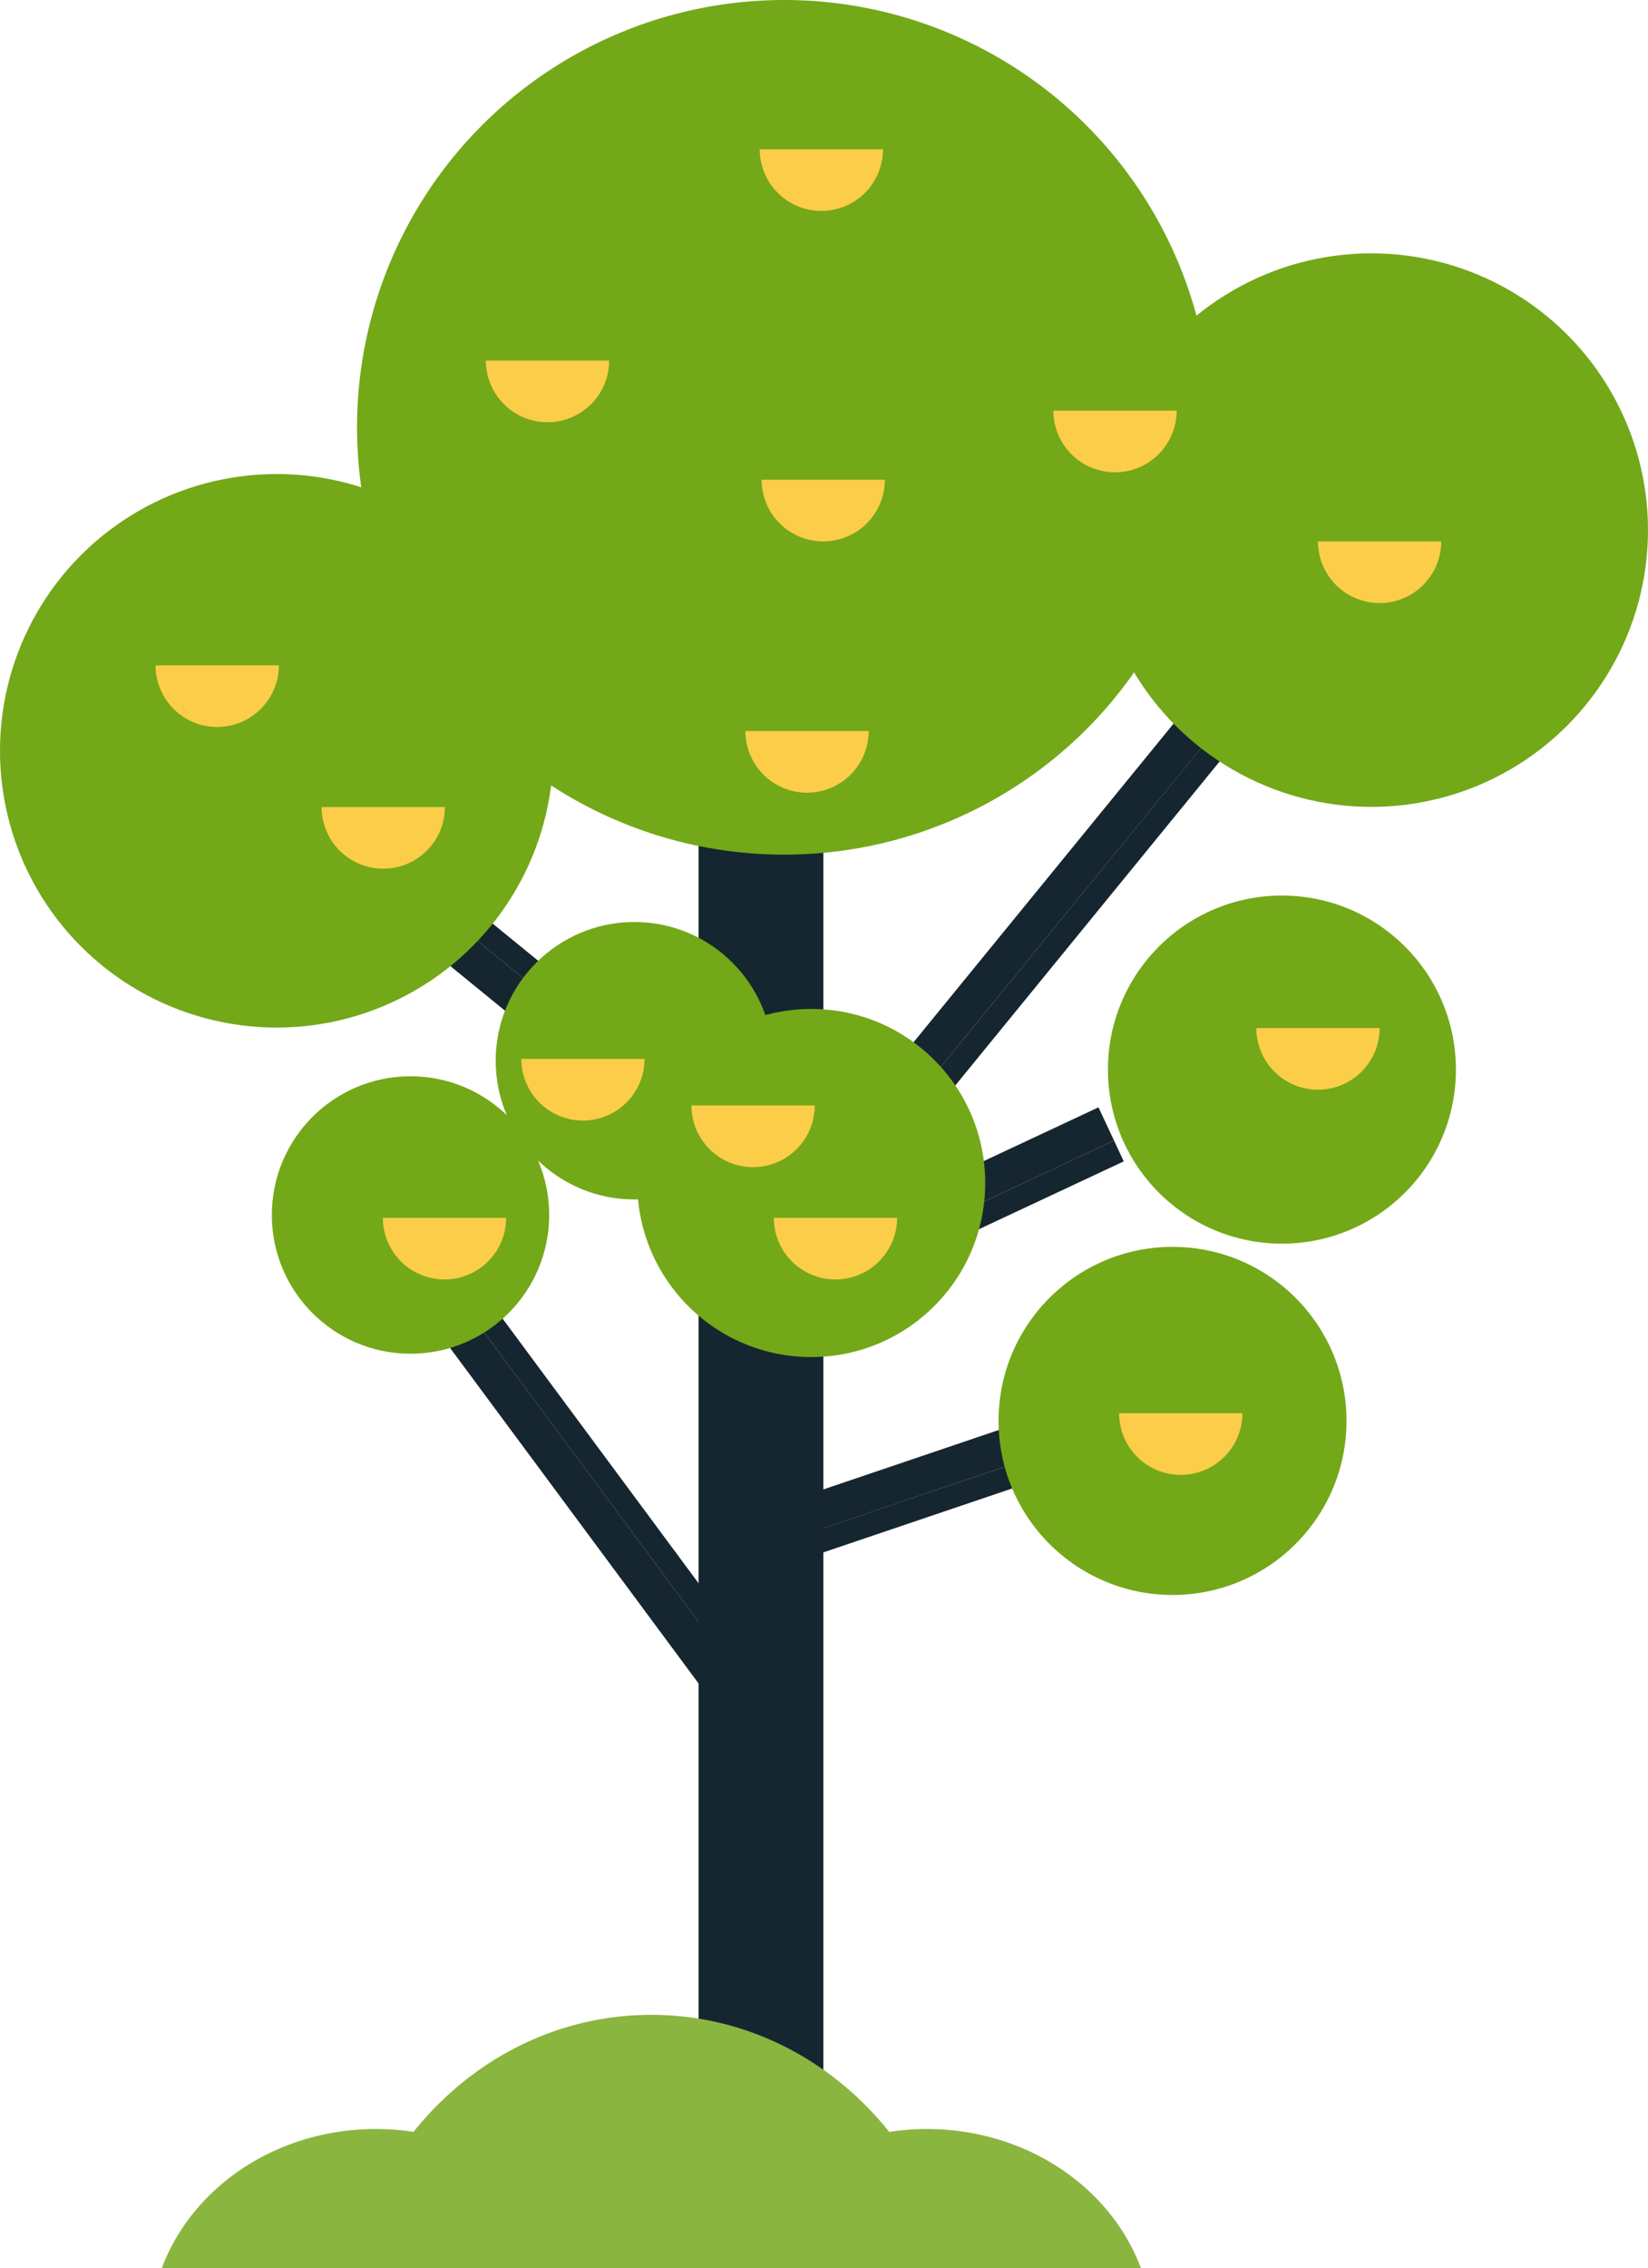
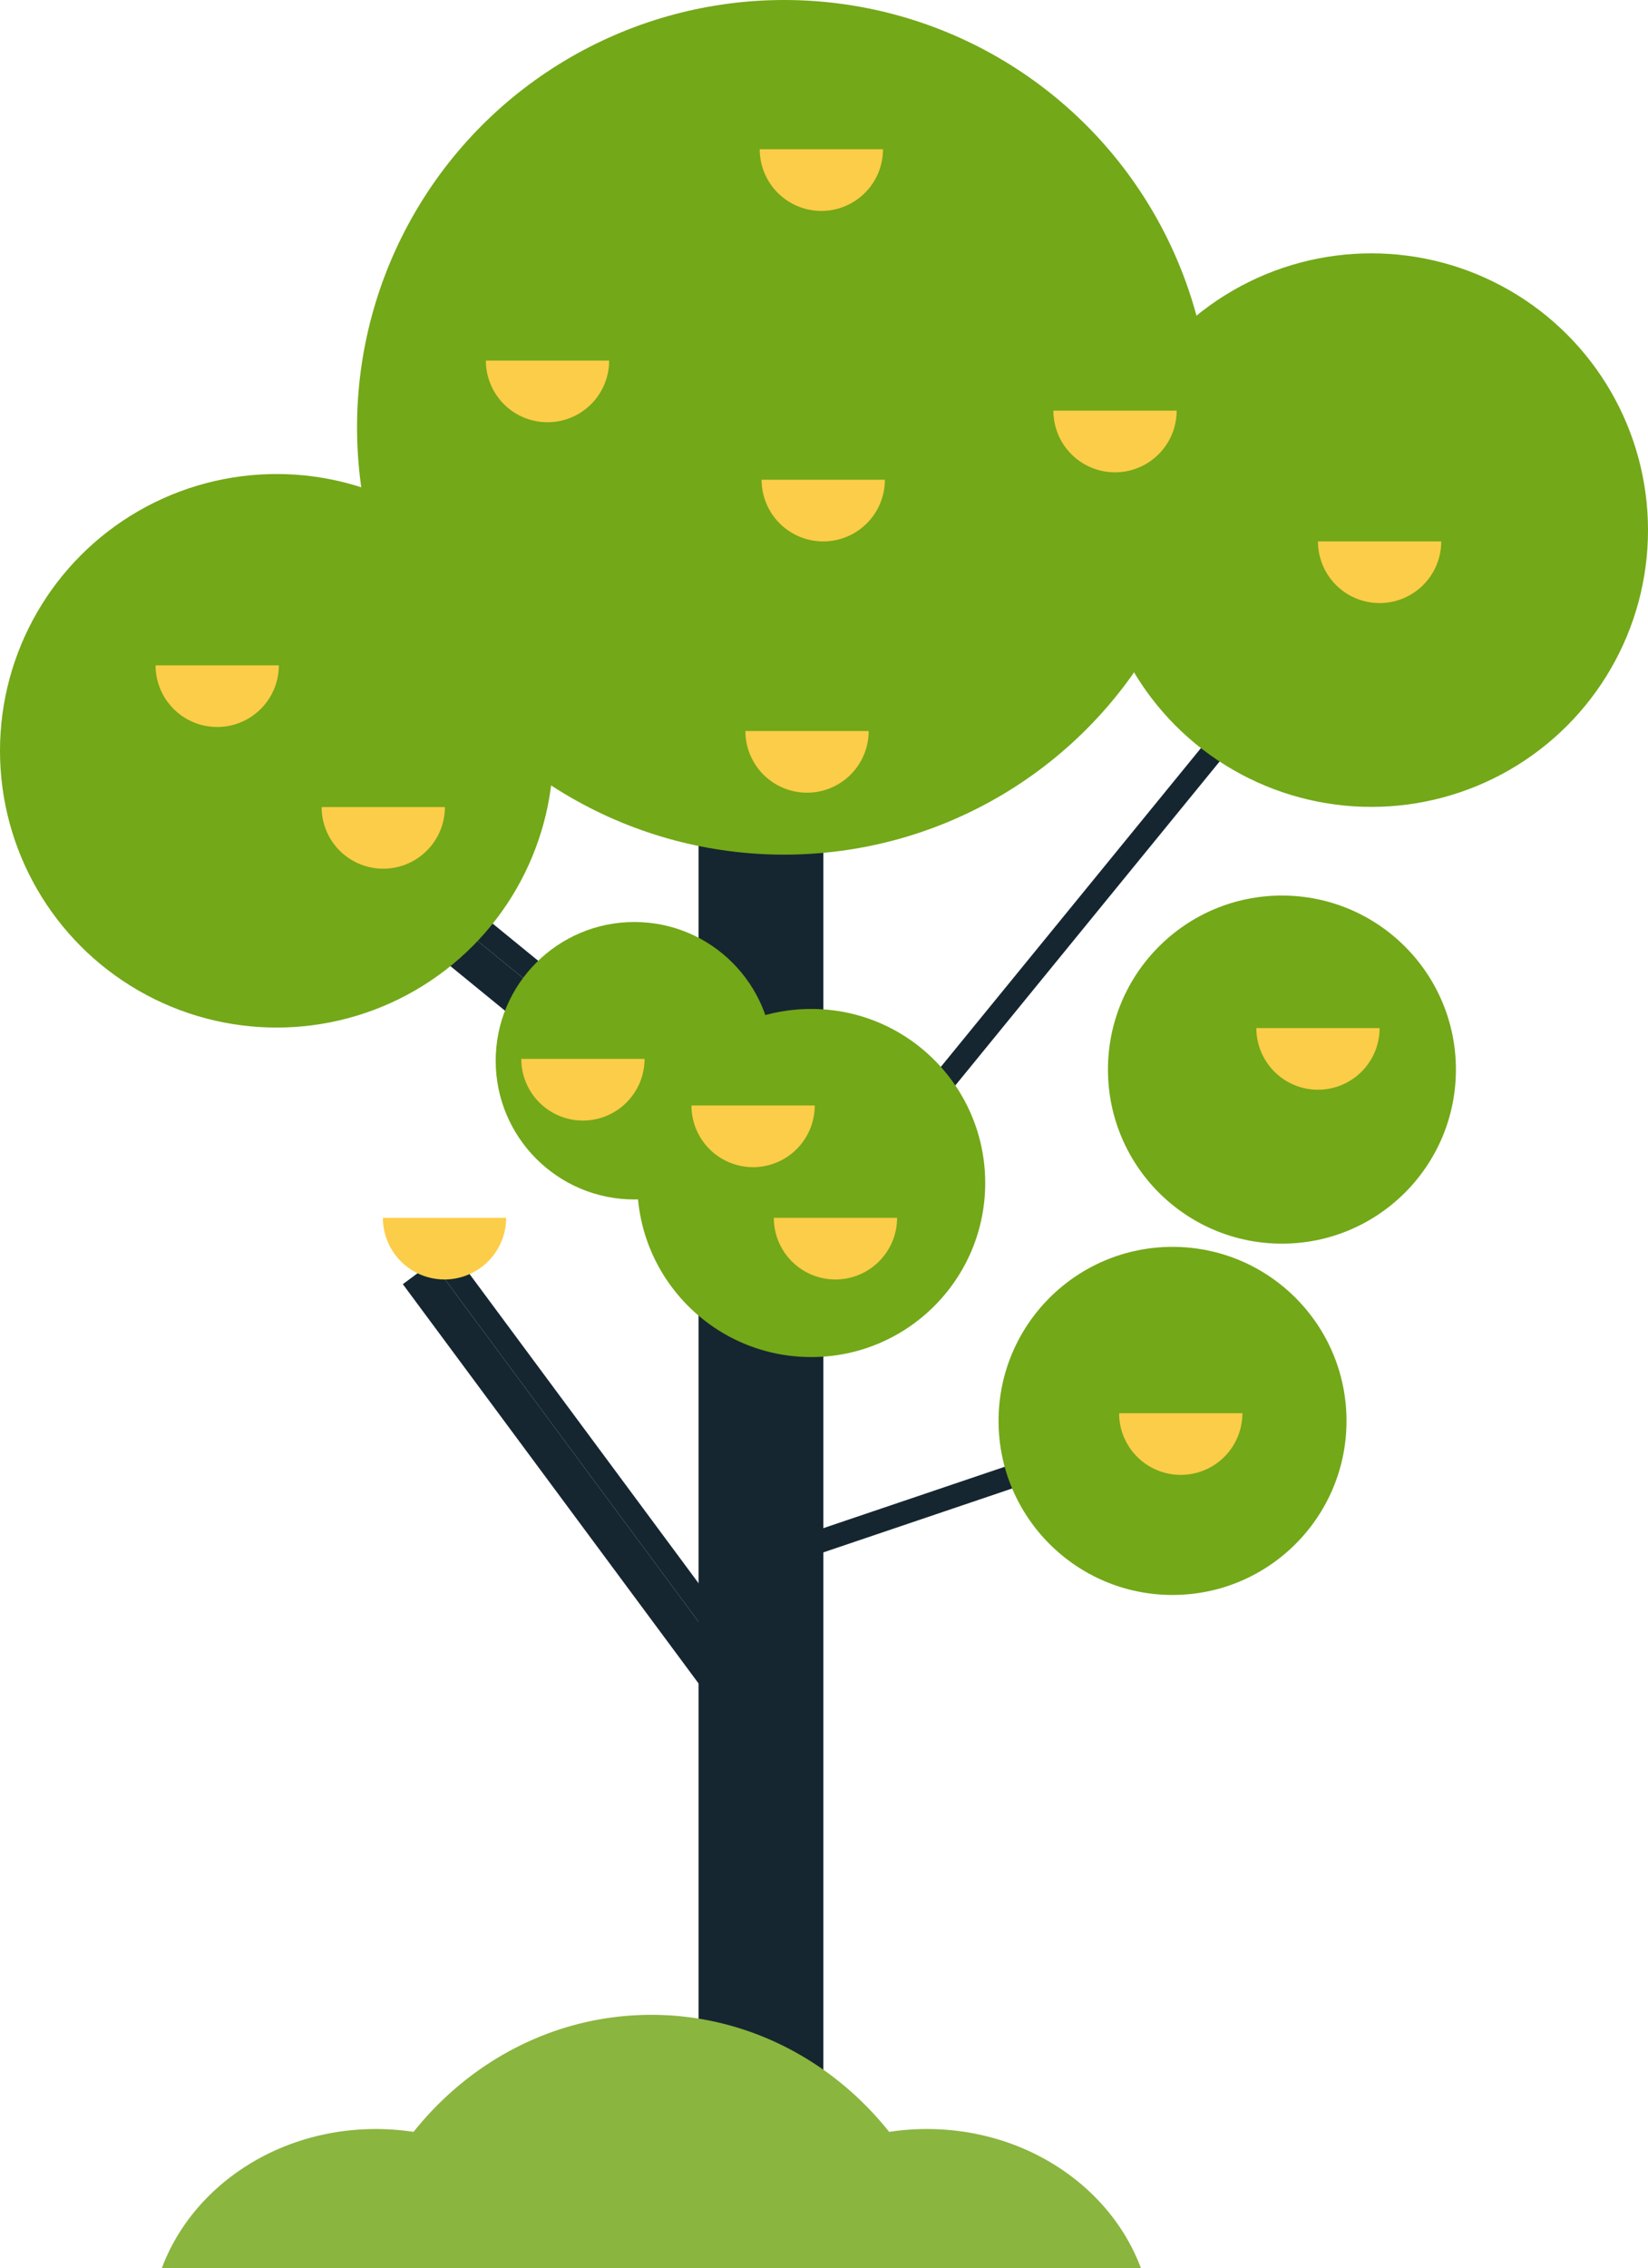
<svg xmlns="http://www.w3.org/2000/svg" width="461.173" height="634.389" viewBox="0 0 461.173 634.389">
  <g id="Raggruppa_31990" data-name="Raggruppa 31990" transform="translate(-1368.9 61.8)">
    <g id="Raggruppa_31989" data-name="Raggruppa 31989" transform="translate(1368.9 -61.8)">
      <g id="Raggruppa_31983" data-name="Raggruppa 31983" transform="translate(195.478 146.576)">
        <rect id="Rettangolo_2296" data-name="Rettangolo 2296" width="13.421" height="439.938" transform="translate(21.474)" fill="#152630" />
        <rect id="Rettangolo_2297" data-name="Rettangolo 2297" width="34.896" height="439.938" fill="#152630" />
      </g>
      <g id="Raggruppa_31984" data-name="Raggruppa 31984" transform="translate(208.592 186.162)">
        <rect id="Rettangolo_2298" data-name="Rettangolo 2298" width="210.426" height="6.42" transform="translate(7.966 169.502) rotate(-50.777)" fill="#152630" />
-         <rect id="Rettangolo_2299" data-name="Rettangolo 2299" width="210.427" height="10.271" transform="translate(0 162.999) rotate(-50.77)" fill="#152630" />
      </g>
      <g id="Raggruppa_31985" data-name="Raggruppa 31985" transform="translate(213.649 388.537)">
        <rect id="Rettangolo_2300" data-name="Rettangolo 2300" width="105.213" height="6.42" transform="translate(3.29 43.463) rotate(-18.692)" fill="#152630" />
-         <rect id="Rettangolo_2301" data-name="Rettangolo 2301" width="105.213" height="10.272" transform="translate(0 33.75) rotate(-18.71)" fill="#152630" />
      </g>
      <g id="Raggruppa_31986" data-name="Raggruppa 31986" transform="translate(212.212 309.736)">
-         <rect id="Rettangolo_2302" data-name="Rettangolo 2302" width="105.098" height="6.419" transform="translate(4.356 53.864) rotate(-25.089)" fill="#152630" />
-         <rect id="Rettangolo_2303" data-name="Rettangolo 2303" width="105.098" height="10.271" transform="translate(0 44.557) rotate(-25.085)" fill="#152630" />
-       </g>
+         </g>
      <g id="Raggruppa_31987" data-name="Raggruppa 31987" transform="translate(89.897 227.8)">
        <rect id="Rettangolo_2304" data-name="Rettangolo 2304" width="6.42" height="142.39" transform="translate(6.486 4.973) rotate(-50.777)" fill="#152630" />
        <rect id="Rettangolo_2305" data-name="Rettangolo 2305" width="10.272" height="142.39" transform="translate(0 12.916) rotate(-50.762)" fill="#152630" />
      </g>
      <g id="Raggruppa_31988" data-name="Raggruppa 31988" transform="translate(112.728 349.262)">
        <rect id="Rettangolo_2306" data-name="Rettangolo 2306" width="6.42" height="142.389" transform="matrix(0.803, -0.595, 0.595, 0.803, 8.253, 3.822)" fill="#152630" />
        <rect id="Rettangolo_2307" data-name="Rettangolo 2307" width="10.272" height="142.389" transform="translate(0 9.937) rotate(-36.538)" fill="#152630" />
      </g>
      <circle id="Ellisse_6" data-name="Ellisse 6" cx="119.527" cy="119.527" r="119.527" transform="translate(99.913)" fill="#73a818" />
      <circle id="Ellisse_7" data-name="Ellisse 7" cx="77.416" cy="77.416" r="77.416" transform="translate(306.341 70.865)" fill="#73a818" />
      <circle id="Ellisse_8" data-name="Ellisse 8" cx="77.416" cy="77.416" r="77.416" transform="translate(0 132.591)" fill="#73a818" />
      <circle id="Ellisse_9" data-name="Ellisse 9" cx="48.685" cy="48.685" r="48.685" transform="translate(178.331 282.218)" fill="#73a818" />
      <circle id="Ellisse_10" data-name="Ellisse 10" cx="48.685" cy="48.685" r="48.685" transform="translate(310.049 250.497)" fill="#73a818" />
      <circle id="Ellisse_11" data-name="Ellisse 11" cx="48.685" cy="48.685" r="48.685" transform="translate(279.434 348.764)" fill="#73a818" />
-       <circle id="Ellisse_12" data-name="Ellisse 12" cx="38.804" cy="38.804" r="38.804" transform="translate(76.073 301.047)" fill="#73a818" />
      <circle id="Ellisse_13" data-name="Ellisse 13" cx="38.804" cy="38.804" r="38.804" transform="translate(138.714 257.898)" fill="#73a818" />
      <path id="Tracciato_153617" data-name="Tracciato 153617" d="M1578.119-27.488a17.247,17.247,0,0,1-17.247,17.247,17.247,17.247,0,0,1-17.248-17.247" transform="translate(-1331.021 69.239)" fill="#fccd48" />
      <path id="Tracciato_153618" data-name="Tracciato 153618" d="M1578.549,48.484a17.247,17.247,0,1,1-34.495,0" transform="translate(-1330.928 85.709)" fill="#fccd48" />
      <path id="Tracciato_153619" data-name="Tracciato 153619" d="M1477.363,123.721a17.247,17.247,0,1,1-34.495,0" transform="translate(-1352.864 102.019)" fill="#fccd48" />
      <path id="Tracciato_153620" data-name="Tracciato 153620" d="M1515.137,21.089a17.247,17.247,0,1,1-34.495,0" transform="translate(-1344.675 79.77)" fill="#fccd48" />
      <path id="Tracciato_153621" data-name="Tracciato 153621" d="M1439.172,91.144a17.247,17.247,0,1,1-34.495,0" transform="translate(-1361.144 94.957)" fill="#fccd48" />
      <path id="Tracciato_153622" data-name="Tracciato 153622" d="M1574.82,106.248a17.247,17.247,0,1,1-34.495,0" transform="translate(-1331.736 98.231)" fill="#fccd48" />
      <path id="Tracciato_153623" data-name="Tracciato 153623" d="M1645.652,32.6a17.247,17.247,0,1,1-34.495,0" transform="translate(-1316.381 82.265)" fill="#fccd48" />
      <path id="Tracciato_153624" data-name="Tracciato 153624" d="M1706.5,62.659a17.247,17.247,0,1,1-34.495,0" transform="translate(-1303.188 88.782)" fill="#fccd48" />
      <path id="Tracciato_153625" data-name="Tracciato 153625" d="M1692.33,174.528a17.247,17.247,0,1,1-34.495,0" transform="translate(-1306.261 113.034)" fill="#fccd48" />
      <path id="Tracciato_153626" data-name="Tracciato 153626" d="M1562.416,192.331a17.247,17.247,0,1,1-34.495,0" transform="translate(-1334.426 116.894)" fill="#fccd48" />
      <path id="Tracciato_153627" data-name="Tracciato 153627" d="M1523.282,181.616a17.247,17.247,0,0,1-34.495,0" transform="translate(-1342.91 114.571)" fill="#fccd48" />
      <path id="Tracciato_153628" data-name="Tracciato 153628" d="M1660.772,263.068a17.247,17.247,0,0,1-34.495,0" transform="translate(-1313.103 132.229)" fill="#fccd48" />
      <path id="Tracciato_153629" data-name="Tracciato 153629" d="M1491.447,218.147a17.247,17.247,0,1,1-34.495,0" transform="translate(-1349.811 122.49)" fill="#fccd48" />
      <path id="Tracciato_153630" data-name="Tracciato 153630" d="M1581.358,218.147a17.247,17.247,0,1,1-34.495,0" transform="translate(-1330.319 122.49)" fill="#fccd48" />
    </g>
    <path id="Tracciato_153631" data-name="Tracciato 153631" d="M1606.231,409.472a70.211,70.211,0,0,0-10.546.8c-15.958-20-39.829-32.739-66.551-32.739s-50.593,12.736-66.551,32.739a70.192,70.192,0,0,0-10.545-.8c-27.83,0-51.441,16.276-59.877,38.873h273.947C1657.672,425.748,1634.061,409.472,1606.231,409.472Z" transform="translate(22.043 124.245)" fill="#8ab53f" />
  </g>
</svg>